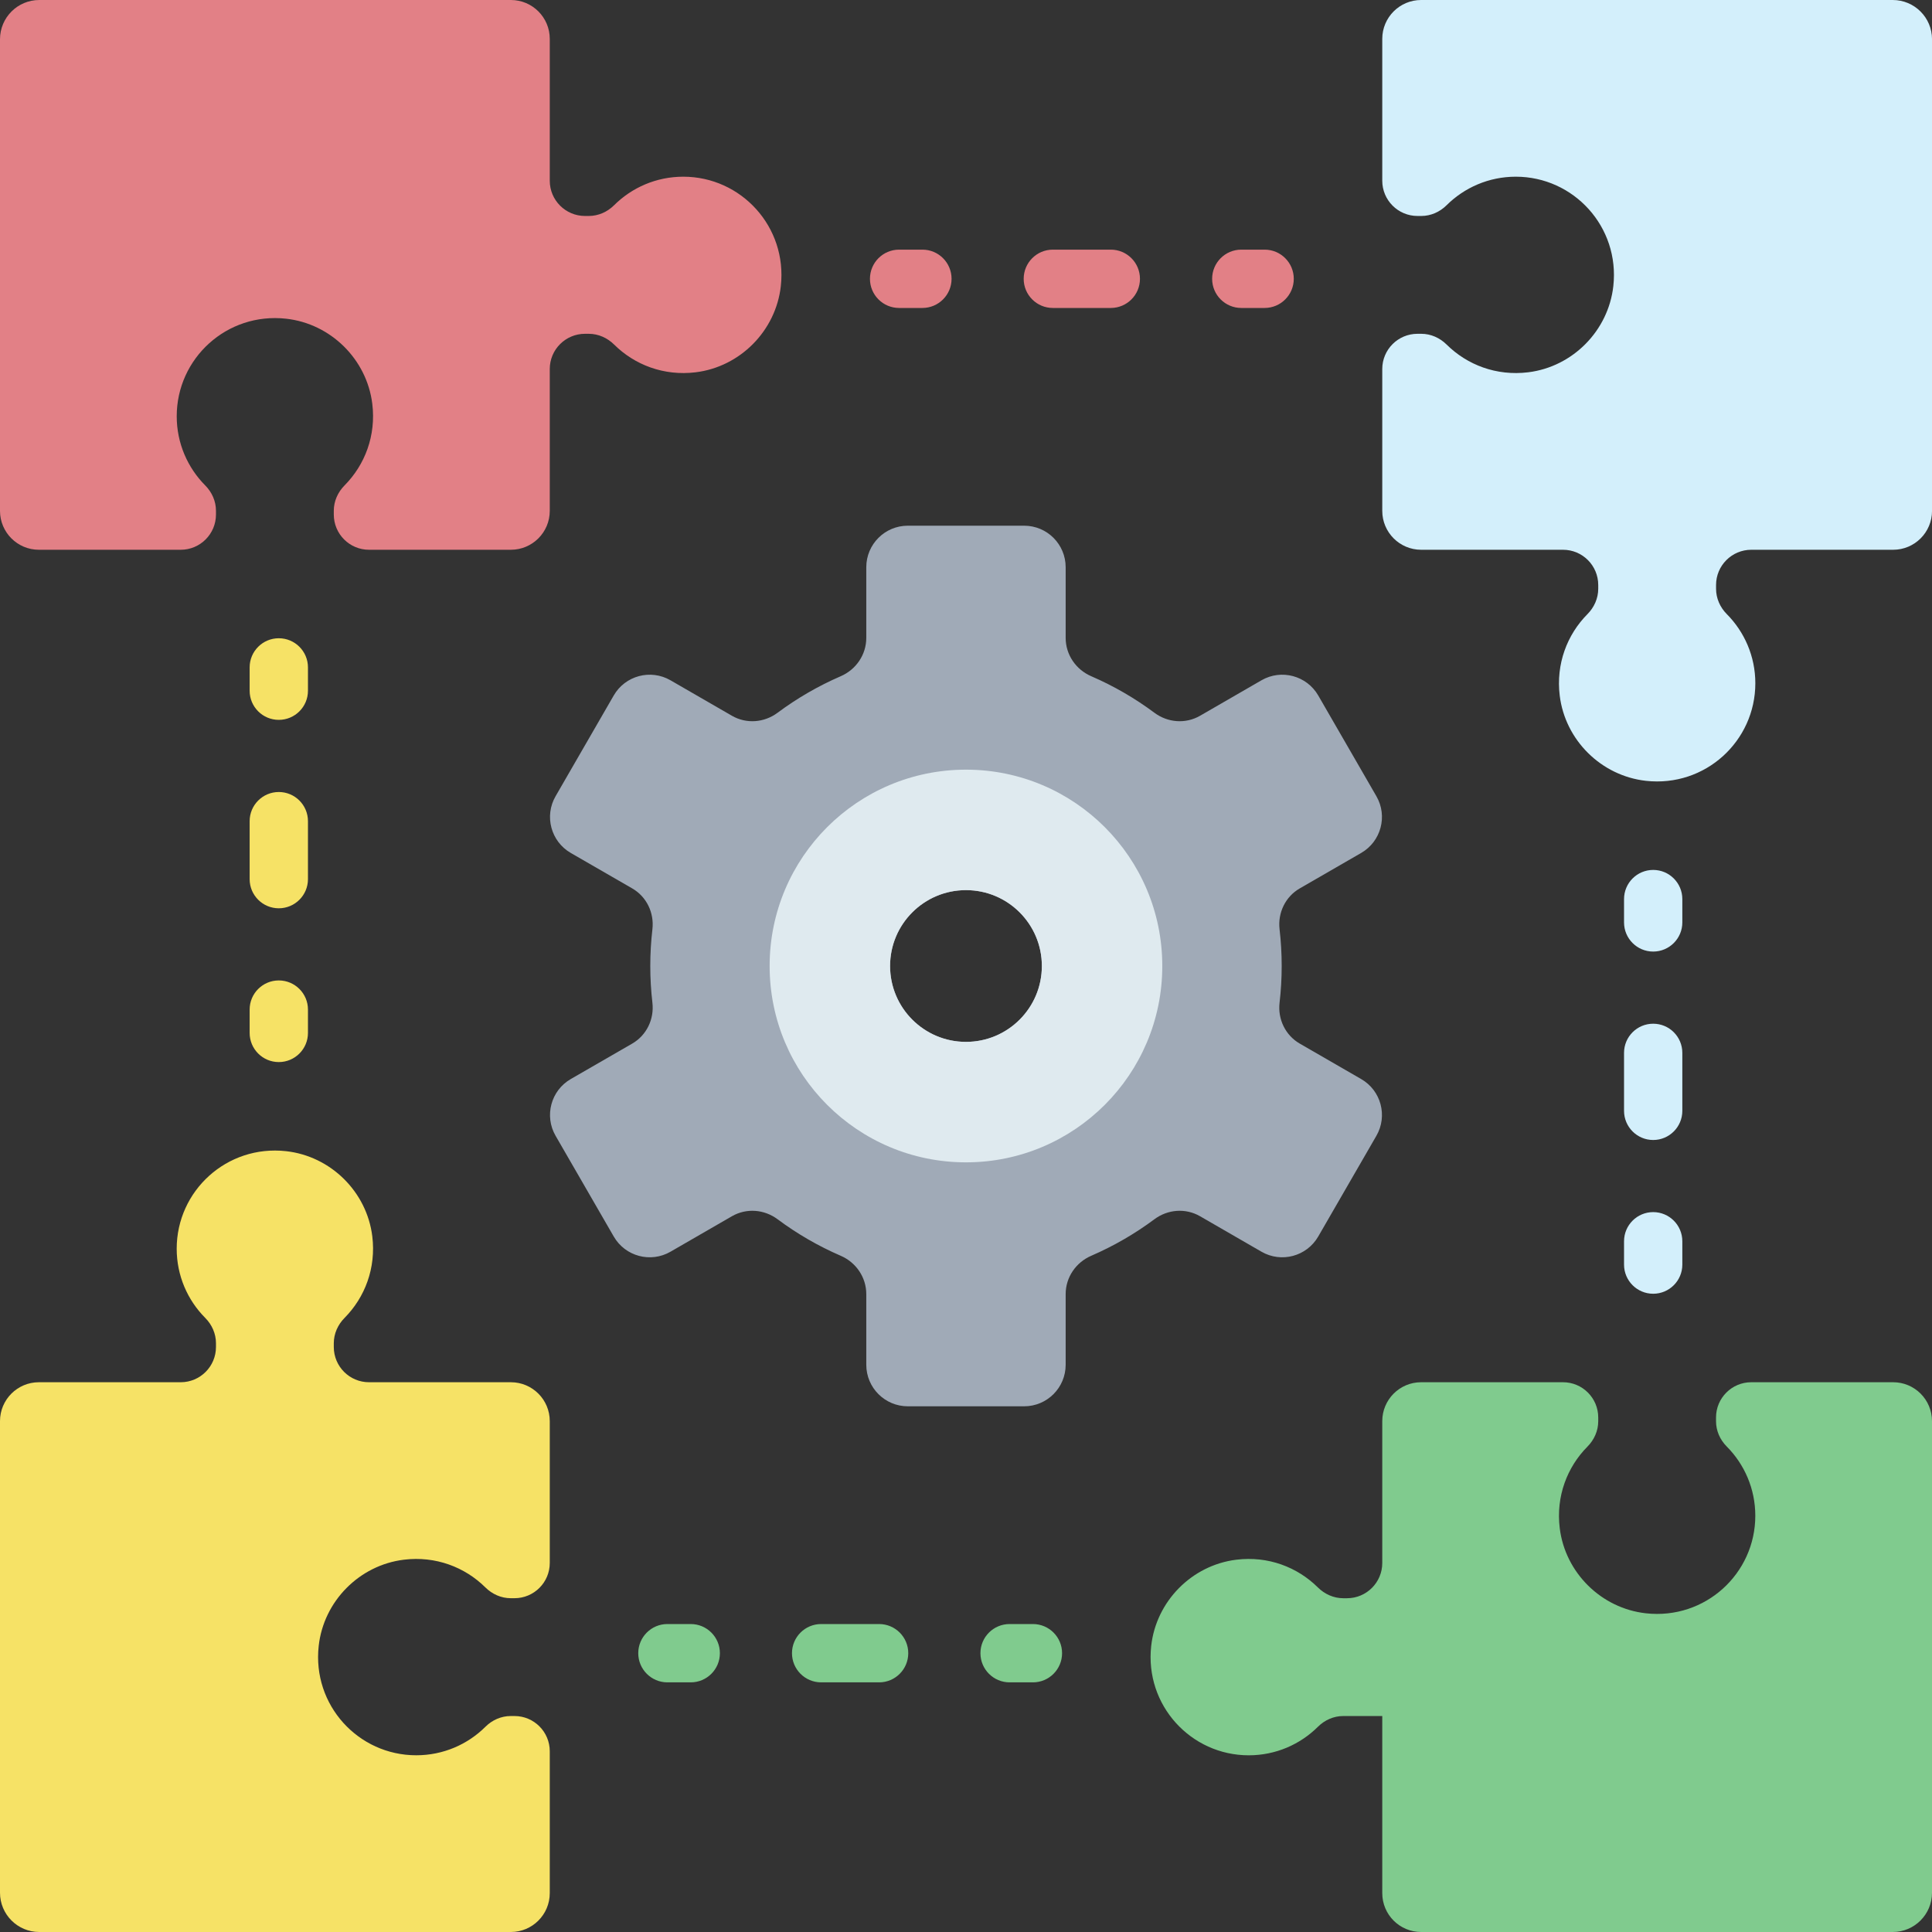
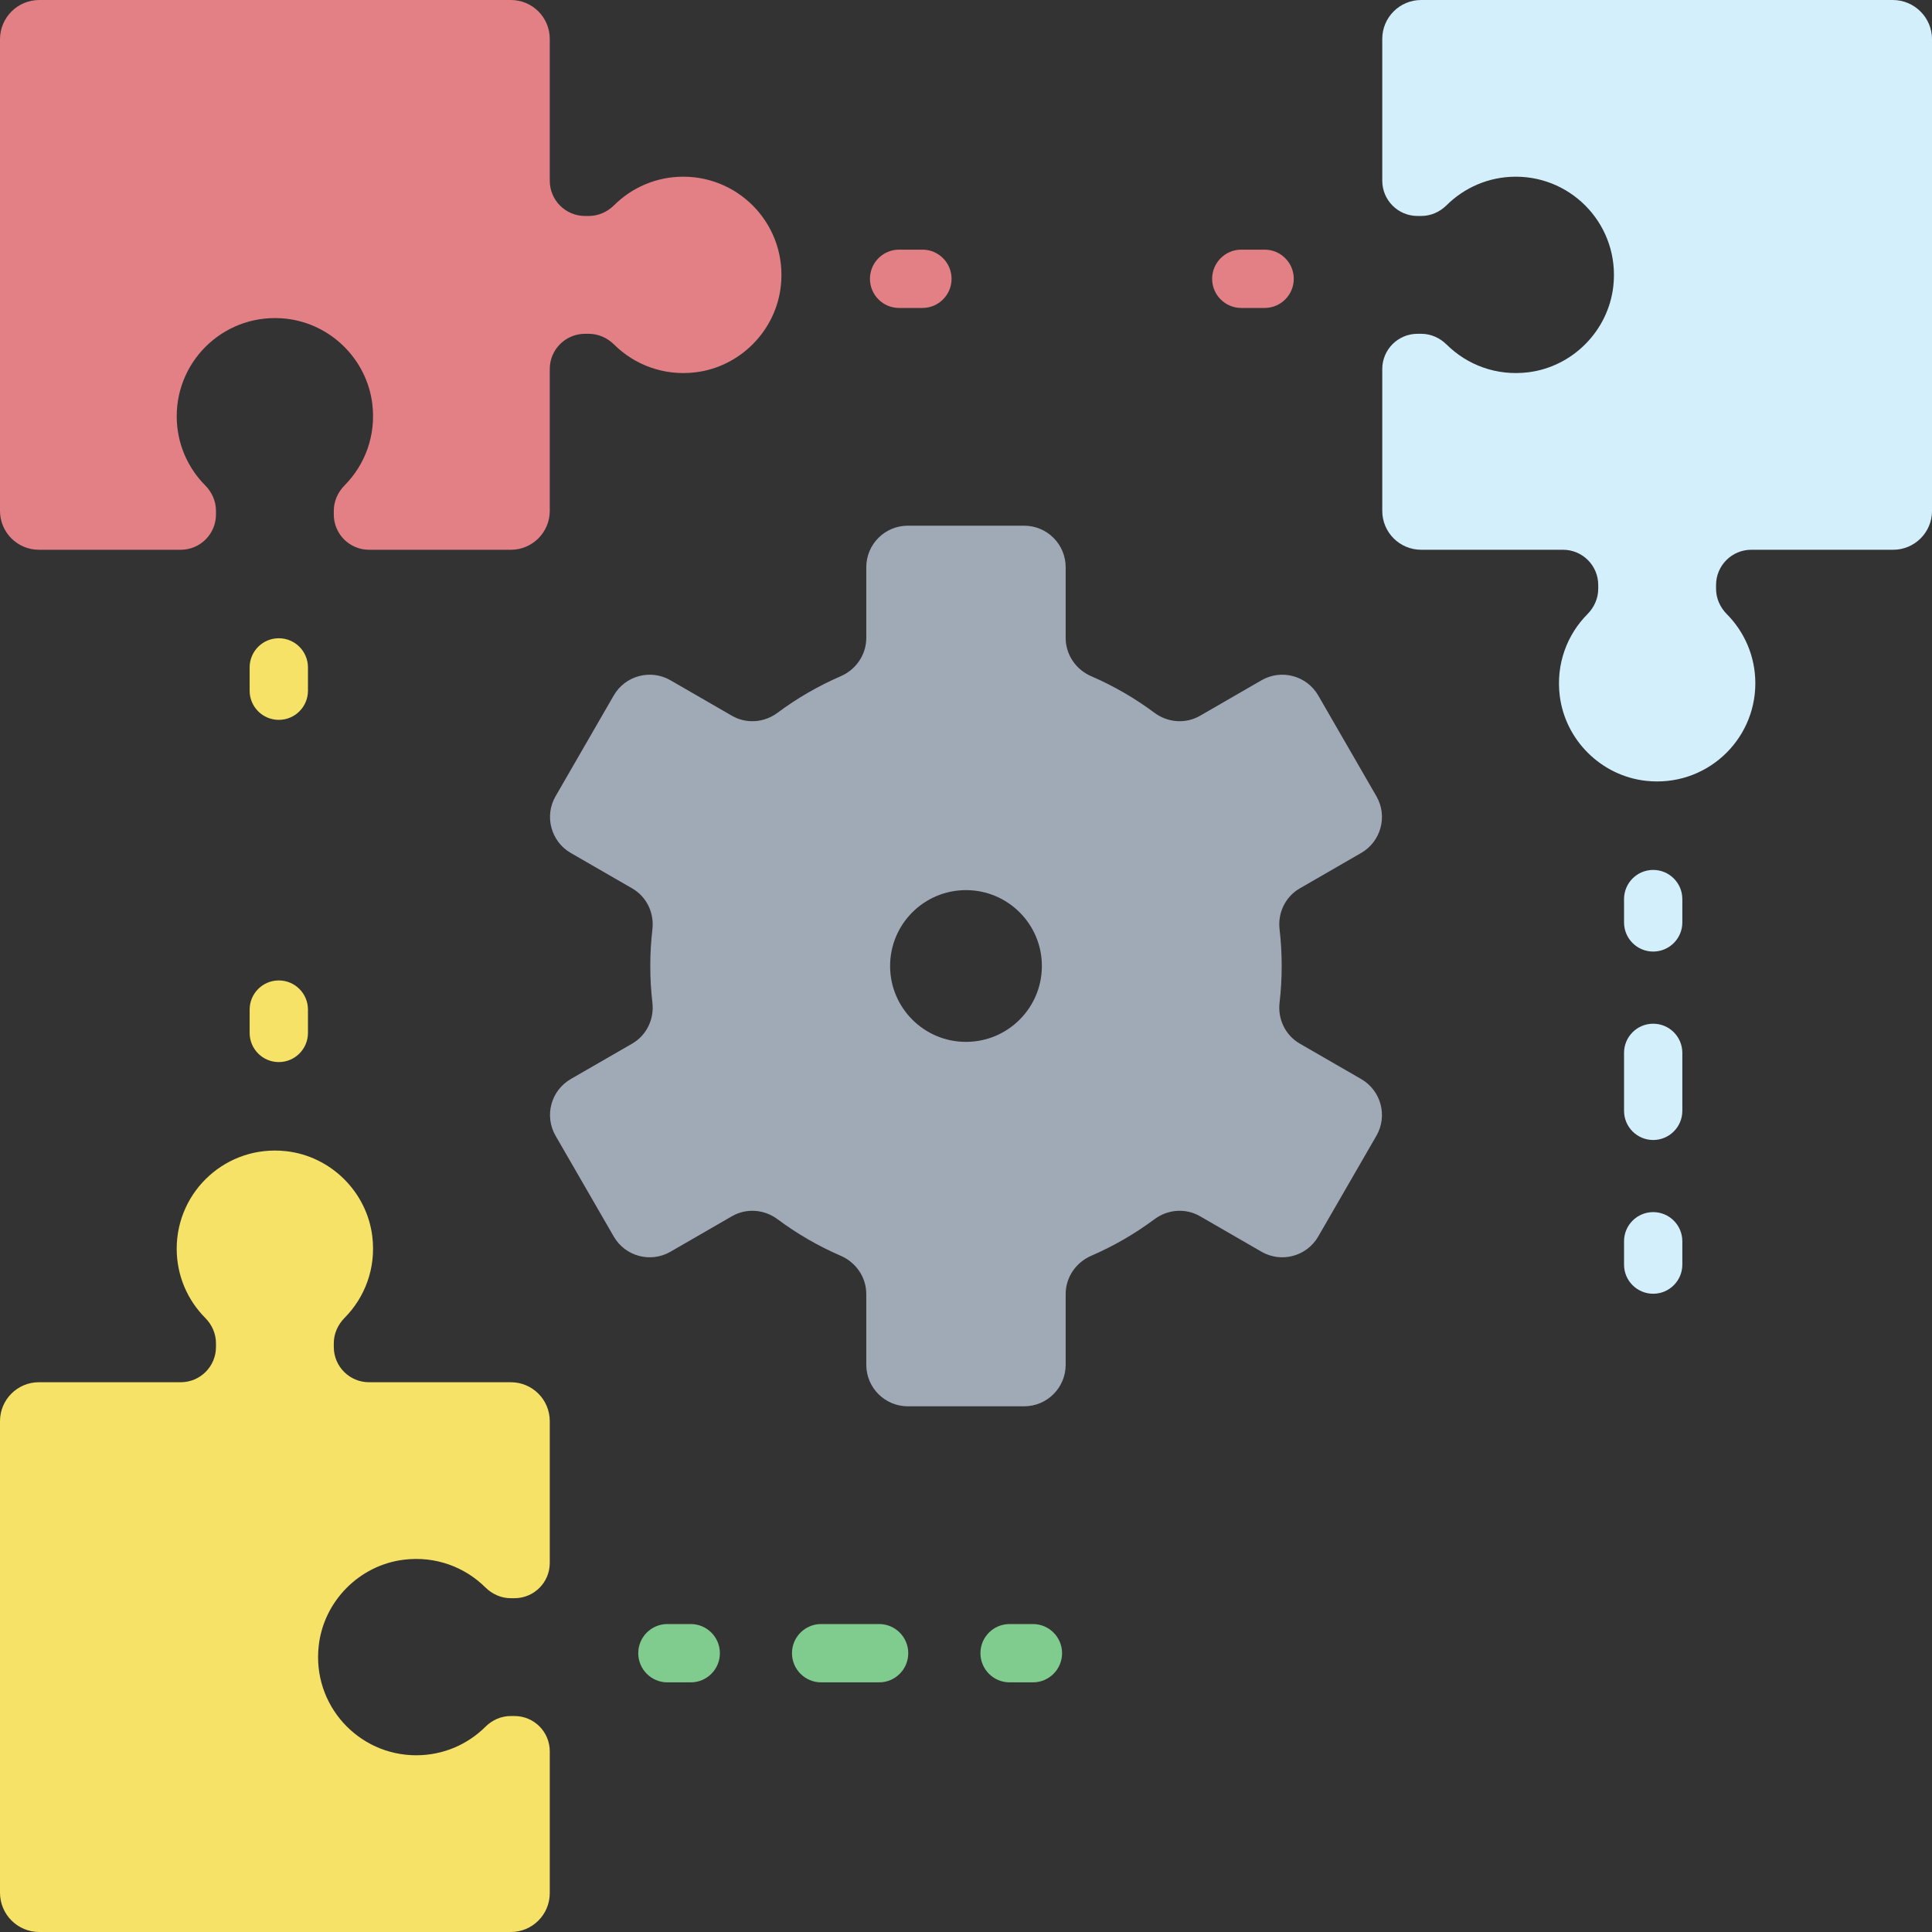
<svg xmlns="http://www.w3.org/2000/svg" width="70" height="70" viewBox="0 0 70 70" fill="none">
  <rect x="0" y="0" width="70" height="70" fill="#333333" stroke="none" />
  <g clip-path="url(#clip0_3908_2385)">
    <path d="M55.368 13.489C54.216 13.63 53.156 13.219 52.416 12.486C52.169 12.241 51.843 12.094 51.495 12.094H51.359C50.654 12.094 50.082 12.665 50.082 13.37V18.51C50.082 19.288 50.713 19.919 51.491 19.919H56.63C57.336 19.919 57.907 20.491 57.907 21.196V21.332C57.907 21.679 57.76 22.006 57.515 22.253C56.782 22.992 56.371 24.053 56.512 25.205C56.71 26.82 58.019 28.112 59.637 28.291C61.783 28.528 63.599 26.854 63.599 24.756C63.599 23.778 63.203 22.892 62.564 22.249C62.321 22.004 62.176 21.678 62.176 21.332V21.196C62.176 20.491 62.748 19.919 63.453 19.919H68.593C69.371 19.919 70.001 19.288 70.001 18.51V1.423C70.001 0.637 69.364 0 68.578 0H51.49C50.713 0 50.082 0.631 50.082 1.408V6.548C50.082 7.253 50.654 7.825 51.359 7.825H51.496C51.841 7.825 52.167 7.68 52.412 7.437C53.055 6.798 53.941 6.402 54.92 6.402C57.017 6.402 58.691 8.218 58.454 10.364C58.275 11.982 56.983 13.291 55.368 13.489Z" fill="#D3EFFB" />
-     <path d="M56.512 55.367C56.371 54.215 56.782 53.155 57.515 52.415C57.76 52.168 57.907 51.842 57.907 51.494V51.358C57.907 50.653 57.335 50.081 56.63 50.081H51.49C50.712 50.081 50.082 50.712 50.082 51.49V56.63C50.082 57.335 49.51 57.907 48.805 57.907H48.669C48.321 57.907 47.995 57.759 47.748 57.515C47.008 56.781 45.948 56.37 44.796 56.511C43.181 56.709 41.889 58.018 41.71 59.636C41.473 61.782 43.147 63.598 45.244 63.598C46.223 63.598 47.109 63.203 47.752 62.563C47.997 62.32 48.323 62.175 48.668 62.175H50.082V68.592C50.082 69.37 50.712 70 51.49 70H68.578C69.364 70 70 69.363 70 68.578V51.49C70 50.712 69.37 50.081 68.592 50.081H63.452C62.747 50.081 62.175 50.653 62.175 51.358V51.495C62.175 51.84 62.32 52.166 62.564 52.411C63.203 53.054 63.598 53.941 63.598 54.919C63.598 57.017 61.782 58.69 59.636 58.453C58.019 58.275 56.709 56.983 56.512 55.367Z" fill="#80CB8E" />
    <path d="M14.633 56.511C15.785 56.37 16.845 56.781 17.585 57.514C17.832 57.759 18.158 57.906 18.506 57.906H18.641C19.347 57.906 19.919 57.334 19.919 56.629V51.49C19.919 50.712 19.288 50.081 18.51 50.081H13.37C12.665 50.081 12.094 49.509 12.094 48.804V48.668C12.094 48.321 12.241 47.994 12.486 47.748C13.219 47.008 13.63 45.947 13.489 44.795C13.291 43.18 11.982 41.888 10.364 41.709C8.218 41.472 6.402 43.146 6.402 45.244C6.402 46.222 6.797 47.108 7.437 47.751C7.68 47.996 7.825 48.322 7.825 48.667V48.804C7.825 49.509 7.253 50.081 6.548 50.081H1.408C0.631 50.081 0 50.712 0 51.49V68.577C0 69.363 0.637 70 1.423 70H18.51C19.288 70 19.919 69.369 19.919 68.591V63.452C19.919 62.747 19.347 62.175 18.641 62.175H18.505C18.16 62.175 17.834 62.319 17.589 62.563C16.946 63.203 16.06 63.597 15.081 63.597C12.983 63.597 11.31 61.781 11.547 59.636C11.725 58.018 13.017 56.709 14.633 56.511Z" fill="#F6E266" />
    <path d="M13.489 14.633C13.63 15.785 13.219 16.845 12.486 17.585C12.241 17.832 12.094 18.158 12.094 18.506V18.642C12.094 19.347 12.665 19.919 13.37 19.919H18.51C19.288 19.919 19.919 19.288 19.919 18.51V13.37C19.919 12.665 20.491 12.094 21.196 12.094H21.332C21.679 12.094 22.006 12.241 22.253 12.486C22.992 13.219 24.053 13.63 25.205 13.489C26.82 13.291 28.112 11.982 28.291 10.364C28.528 8.218 26.854 6.402 24.756 6.402C23.778 6.402 22.892 6.797 22.249 7.437C22.004 7.68 21.678 7.825 21.332 7.825H21.196C20.491 7.825 19.919 7.253 19.919 6.548V1.408C19.919 0.631 19.288 0 18.511 0H1.423C0.637 0 0 0.637 0 1.423V18.51C0 19.288 0.631 19.919 1.408 19.919H6.548C7.253 19.919 7.825 19.347 7.825 18.642V18.505C7.825 18.16 7.68 17.834 7.437 17.589C6.798 16.946 6.403 16.06 6.403 15.081C6.403 12.984 8.219 11.31 10.364 11.547C11.982 11.725 13.291 13.017 13.489 14.633Z" fill="#E28086" />
    <path d="M33.421 9.045H32.576C31.992 9.045 31.52 9.518 31.52 10.102C31.52 10.685 31.992 11.158 32.576 11.158H33.421C34.004 11.158 34.477 10.685 34.477 10.102C34.477 9.518 34.004 9.045 33.421 9.045Z" fill="#E28086" />
-     <path d="M40.247 9.045H38.146C37.563 9.045 37.09 9.518 37.09 10.102C37.09 10.685 37.563 11.158 38.146 11.158H40.247C40.83 11.158 41.303 10.685 41.303 10.102C41.303 9.518 40.83 9.045 40.247 9.045Z" fill="#E28086" />
    <path d="M45.819 9.045H44.974C44.391 9.045 43.918 9.518 43.918 10.102C43.918 10.685 44.391 11.158 44.974 11.158H45.819C46.403 11.158 46.876 10.685 46.876 10.102C46.876 9.518 46.403 9.045 45.819 9.045Z" fill="#E28086" />
    <path d="M59.898 31.519C59.315 31.519 58.842 31.992 58.842 32.576V33.421C58.842 34.004 59.315 34.477 59.898 34.477C60.481 34.477 60.954 34.004 60.954 33.421V32.576C60.954 31.992 60.481 31.519 59.898 31.519Z" fill="#D3EFFB" />
    <path d="M59.898 37.091C59.315 37.091 58.842 37.563 58.842 38.147V40.247C58.842 40.831 59.315 41.304 59.898 41.304C60.481 41.304 60.954 40.831 60.954 40.247V38.147C60.954 37.563 60.481 37.091 59.898 37.091Z" fill="#D3EFFB" />
    <path d="M59.898 43.917C59.315 43.917 58.842 44.39 58.842 44.974V45.819C58.842 46.402 59.315 46.875 59.898 46.875C60.481 46.875 60.954 46.402 60.954 45.819V44.974C60.954 44.39 60.481 43.917 59.898 43.917Z" fill="#D3EFFB" />
    <path d="M37.425 58.842H36.58C35.996 58.842 35.523 59.315 35.523 59.898C35.523 60.482 35.996 60.955 36.58 60.955H37.425C38.008 60.955 38.481 60.482 38.481 59.898C38.481 59.315 38.008 58.842 37.425 58.842Z" fill="#80CB8E" />
    <path d="M31.852 58.842H29.752C29.168 58.842 28.695 59.315 28.695 59.898C28.695 60.482 29.168 60.955 29.752 60.955H31.852C32.435 60.955 32.908 60.482 32.908 59.898C32.908 59.315 32.435 58.842 31.852 58.842Z" fill="#80CB8E" />
    <path d="M25.026 58.842H24.181C23.598 58.842 23.125 59.315 23.125 59.898C23.125 60.482 23.598 60.955 24.181 60.955H25.026C25.61 60.955 26.083 60.482 26.083 59.898C26.083 59.315 25.61 58.842 25.026 58.842Z" fill="#80CB8E" />
    <path d="M10.101 35.523C9.518 35.523 9.045 35.996 9.045 36.579V37.424C9.045 38.008 9.518 38.481 10.101 38.481C10.685 38.481 11.158 38.008 11.158 37.424V36.579C11.158 35.996 10.685 35.523 10.101 35.523Z" fill="#F6E266" />
-     <path d="M10.101 28.696C9.518 28.696 9.045 29.169 9.045 29.753V31.853C9.045 32.436 9.518 32.909 10.101 32.909C10.685 32.909 11.158 32.436 11.158 31.853V29.753C11.158 29.169 10.685 28.696 10.101 28.696Z" fill="#F6E266" />
    <path d="M10.101 23.125C9.518 23.125 9.045 23.598 9.045 24.181V25.026C9.045 25.61 9.518 26.082 10.101 26.082C10.685 26.082 11.158 25.61 11.158 25.026V24.181C11.158 23.598 10.685 23.125 10.101 23.125Z" fill="#F6E266" />
    <path d="M46.438 35C46.438 34.55 46.412 34.106 46.361 33.669C46.292 33.072 46.572 32.489 47.092 32.189L49.318 30.904C50.038 30.488 50.285 29.568 49.869 28.848L47.762 25.198C47.346 24.479 46.426 24.232 45.706 24.648L43.479 25.934C42.957 26.235 42.31 26.185 41.827 25.825C41.122 25.3 40.355 24.854 39.538 24.501C38.98 24.26 38.611 23.719 38.611 23.112V20.552C38.611 19.72 37.938 19.047 37.106 19.047H32.892C32.061 19.047 31.387 19.72 31.387 20.552V23.112C31.387 23.719 31.018 24.26 30.461 24.501C29.644 24.855 28.877 25.3 28.172 25.825C27.689 26.185 27.042 26.235 26.52 25.934L24.293 24.648C23.573 24.232 22.652 24.479 22.237 25.198L20.13 28.848C19.714 29.568 19.961 30.488 20.68 30.904L22.907 32.189C23.427 32.489 23.707 33.073 23.638 33.669C23.587 34.106 23.561 34.55 23.561 35C23.561 35.45 23.587 35.894 23.638 36.331C23.707 36.927 23.427 37.51 22.907 37.811L20.68 39.096C19.961 39.511 19.714 40.432 20.13 41.152L22.237 44.801C22.652 45.521 23.573 45.768 24.293 45.352L26.52 44.066C27.042 43.765 27.689 43.815 28.172 44.175C28.877 44.7 29.644 45.146 30.461 45.499C31.018 45.74 31.387 46.281 31.387 46.888V49.448C31.387 50.28 32.061 50.953 32.892 50.953H37.106C37.938 50.953 38.611 50.279 38.611 49.448V46.888C38.611 46.281 38.98 45.74 39.538 45.499C40.355 45.145 41.122 44.7 41.827 44.175C42.31 43.815 42.957 43.765 43.479 44.066L45.706 45.352C46.426 45.768 47.346 45.521 47.762 44.801L49.869 41.152C50.285 40.432 50.038 39.511 49.318 39.096L47.092 37.811C46.572 37.51 46.292 36.927 46.361 36.331C46.412 35.894 46.438 35.45 46.438 35ZM34.999 37.749C33.481 37.749 32.25 36.518 32.25 35C32.25 33.481 33.481 32.251 34.999 32.251C36.518 32.251 37.749 33.481 37.749 35C37.749 36.518 36.518 37.749 34.999 37.749Z" fill="#A0AAB7" />
-     <path d="M34.999 27.886C31.07 27.886 27.885 31.071 27.885 35C27.885 38.929 31.07 42.114 34.999 42.114C38.928 42.114 42.112 38.929 42.112 35C42.112 31.071 38.928 27.886 34.999 27.886ZM34.999 37.749C33.48 37.749 32.249 36.518 32.249 35C32.249 33.482 33.48 32.251 34.999 32.251C36.517 32.251 37.748 33.482 37.748 35C37.748 36.518 36.517 37.749 34.999 37.749Z" fill="#DFEAEF" />
  </g>
  <defs>
    <clipPath id="clip0_3908_2385">
      <rect width="70" height="70" fill="white" />
    </clipPath>
  </defs>
</svg>